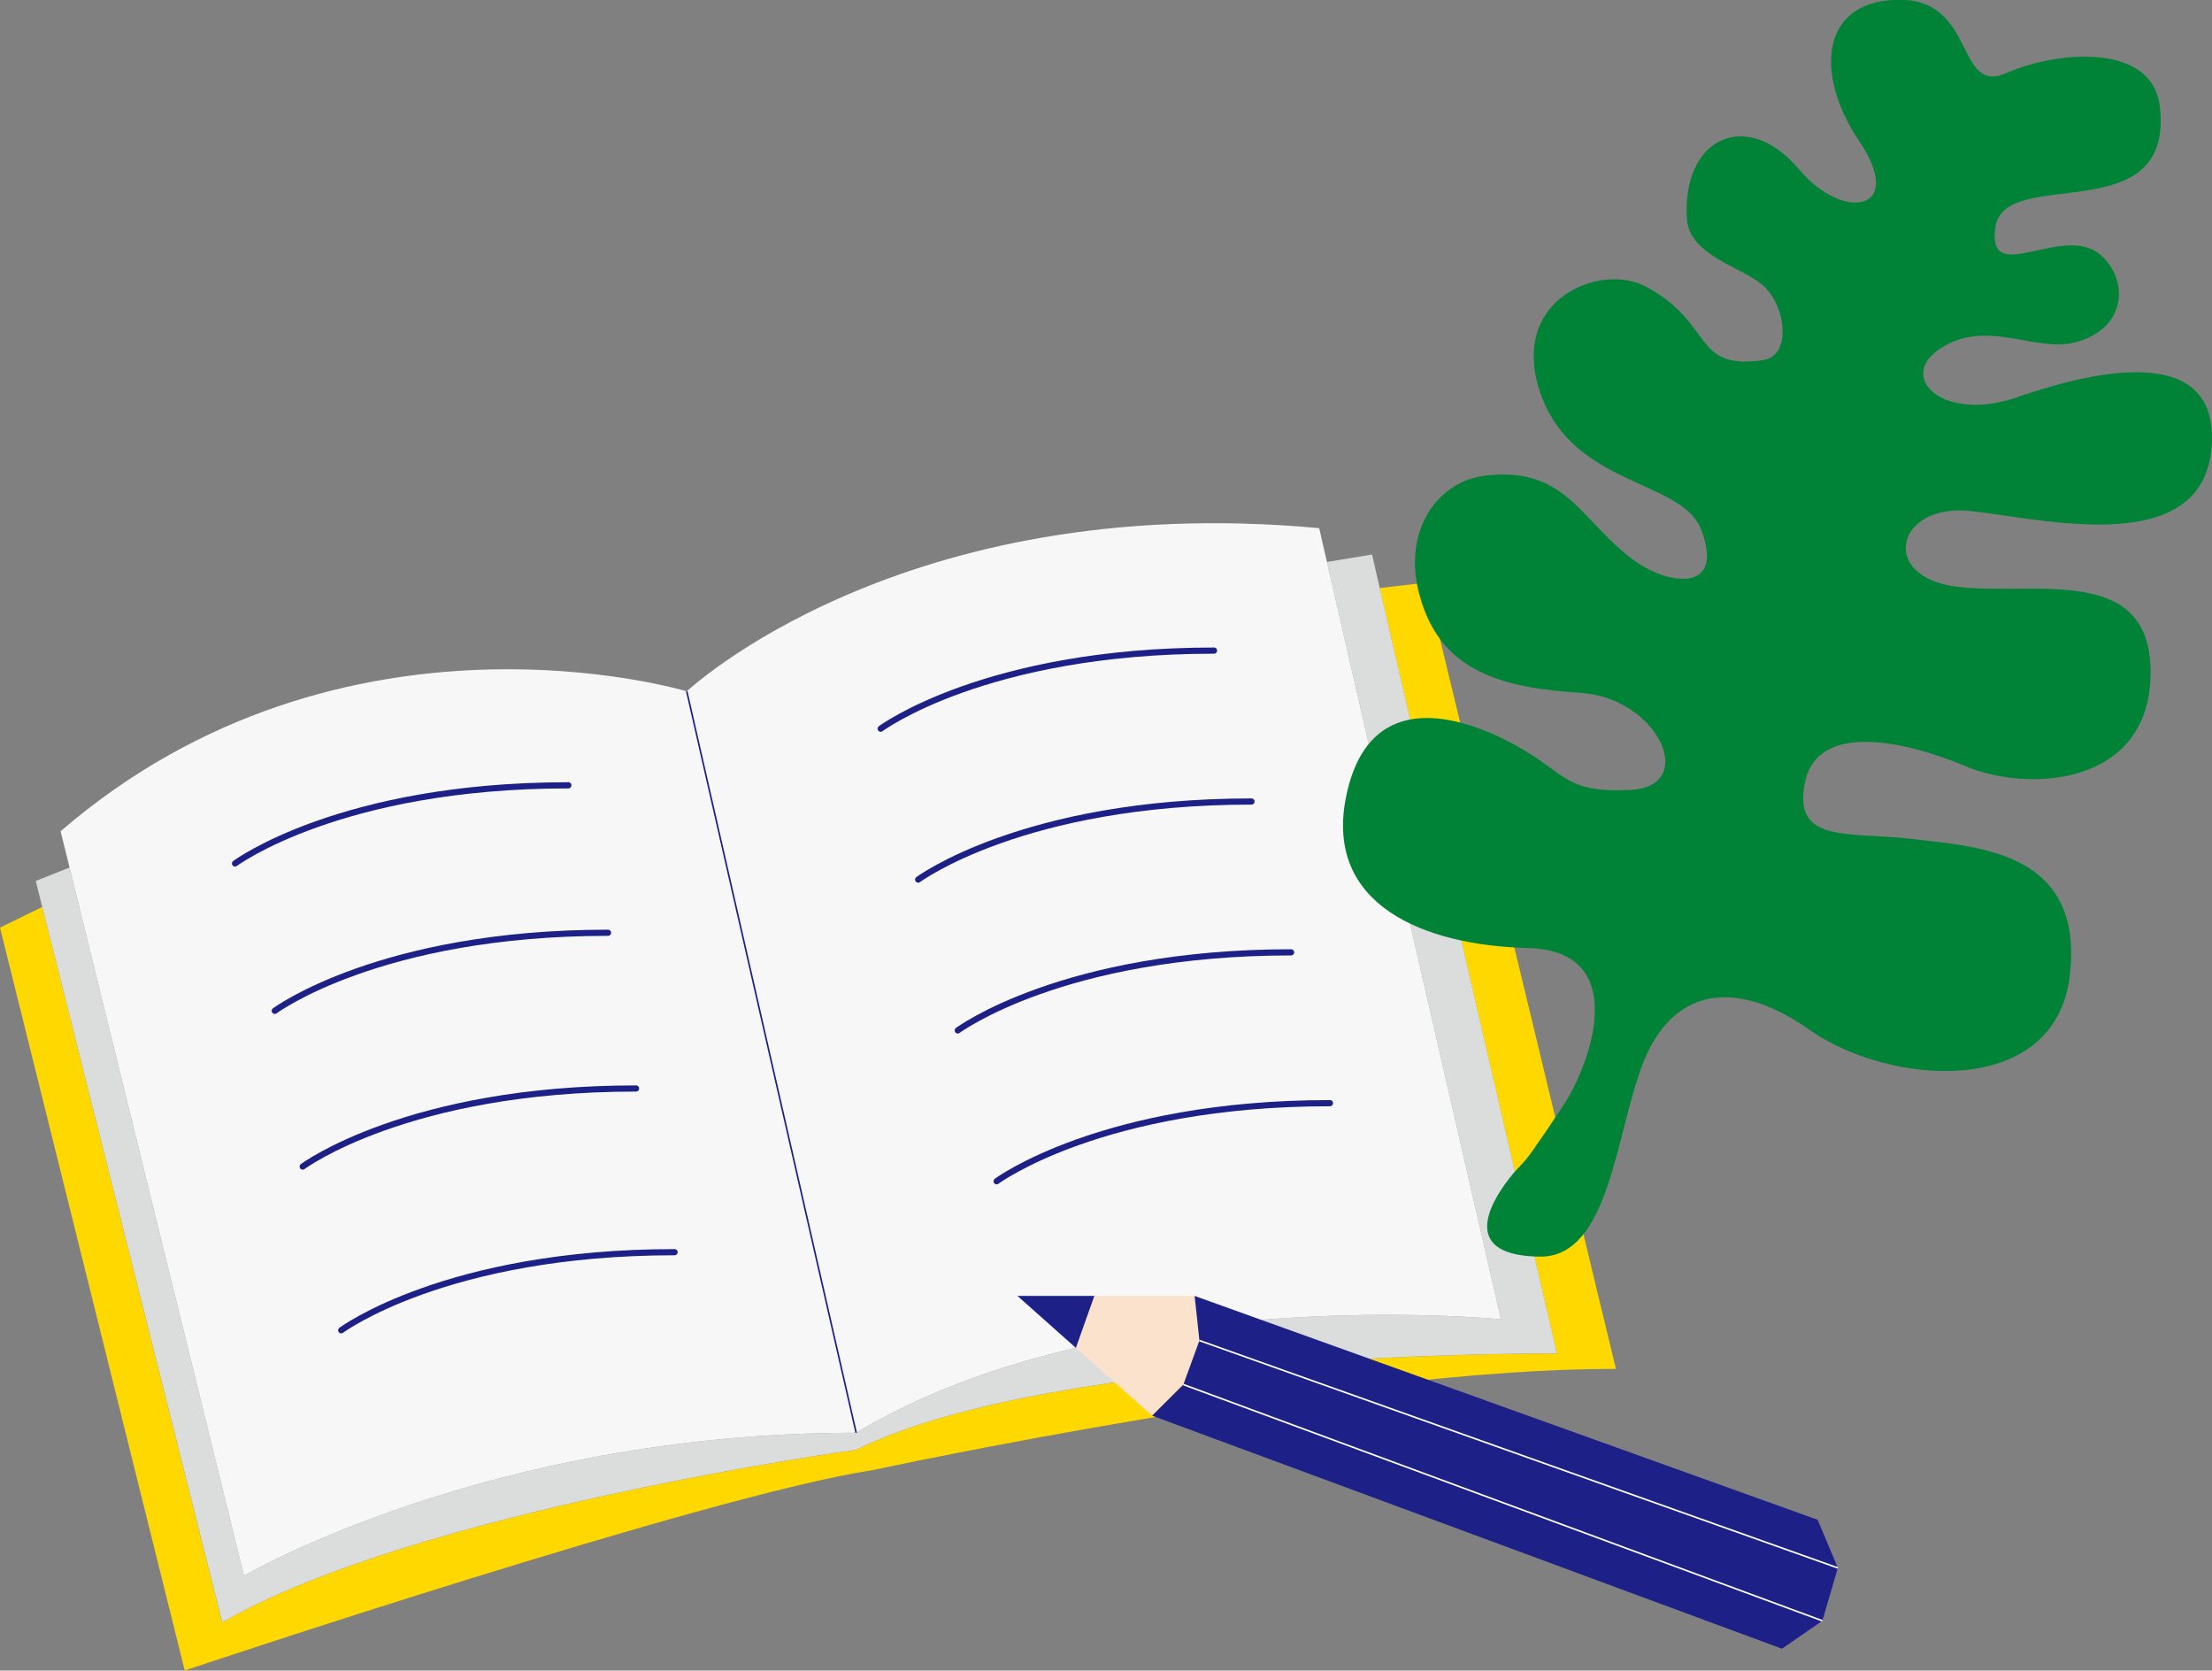
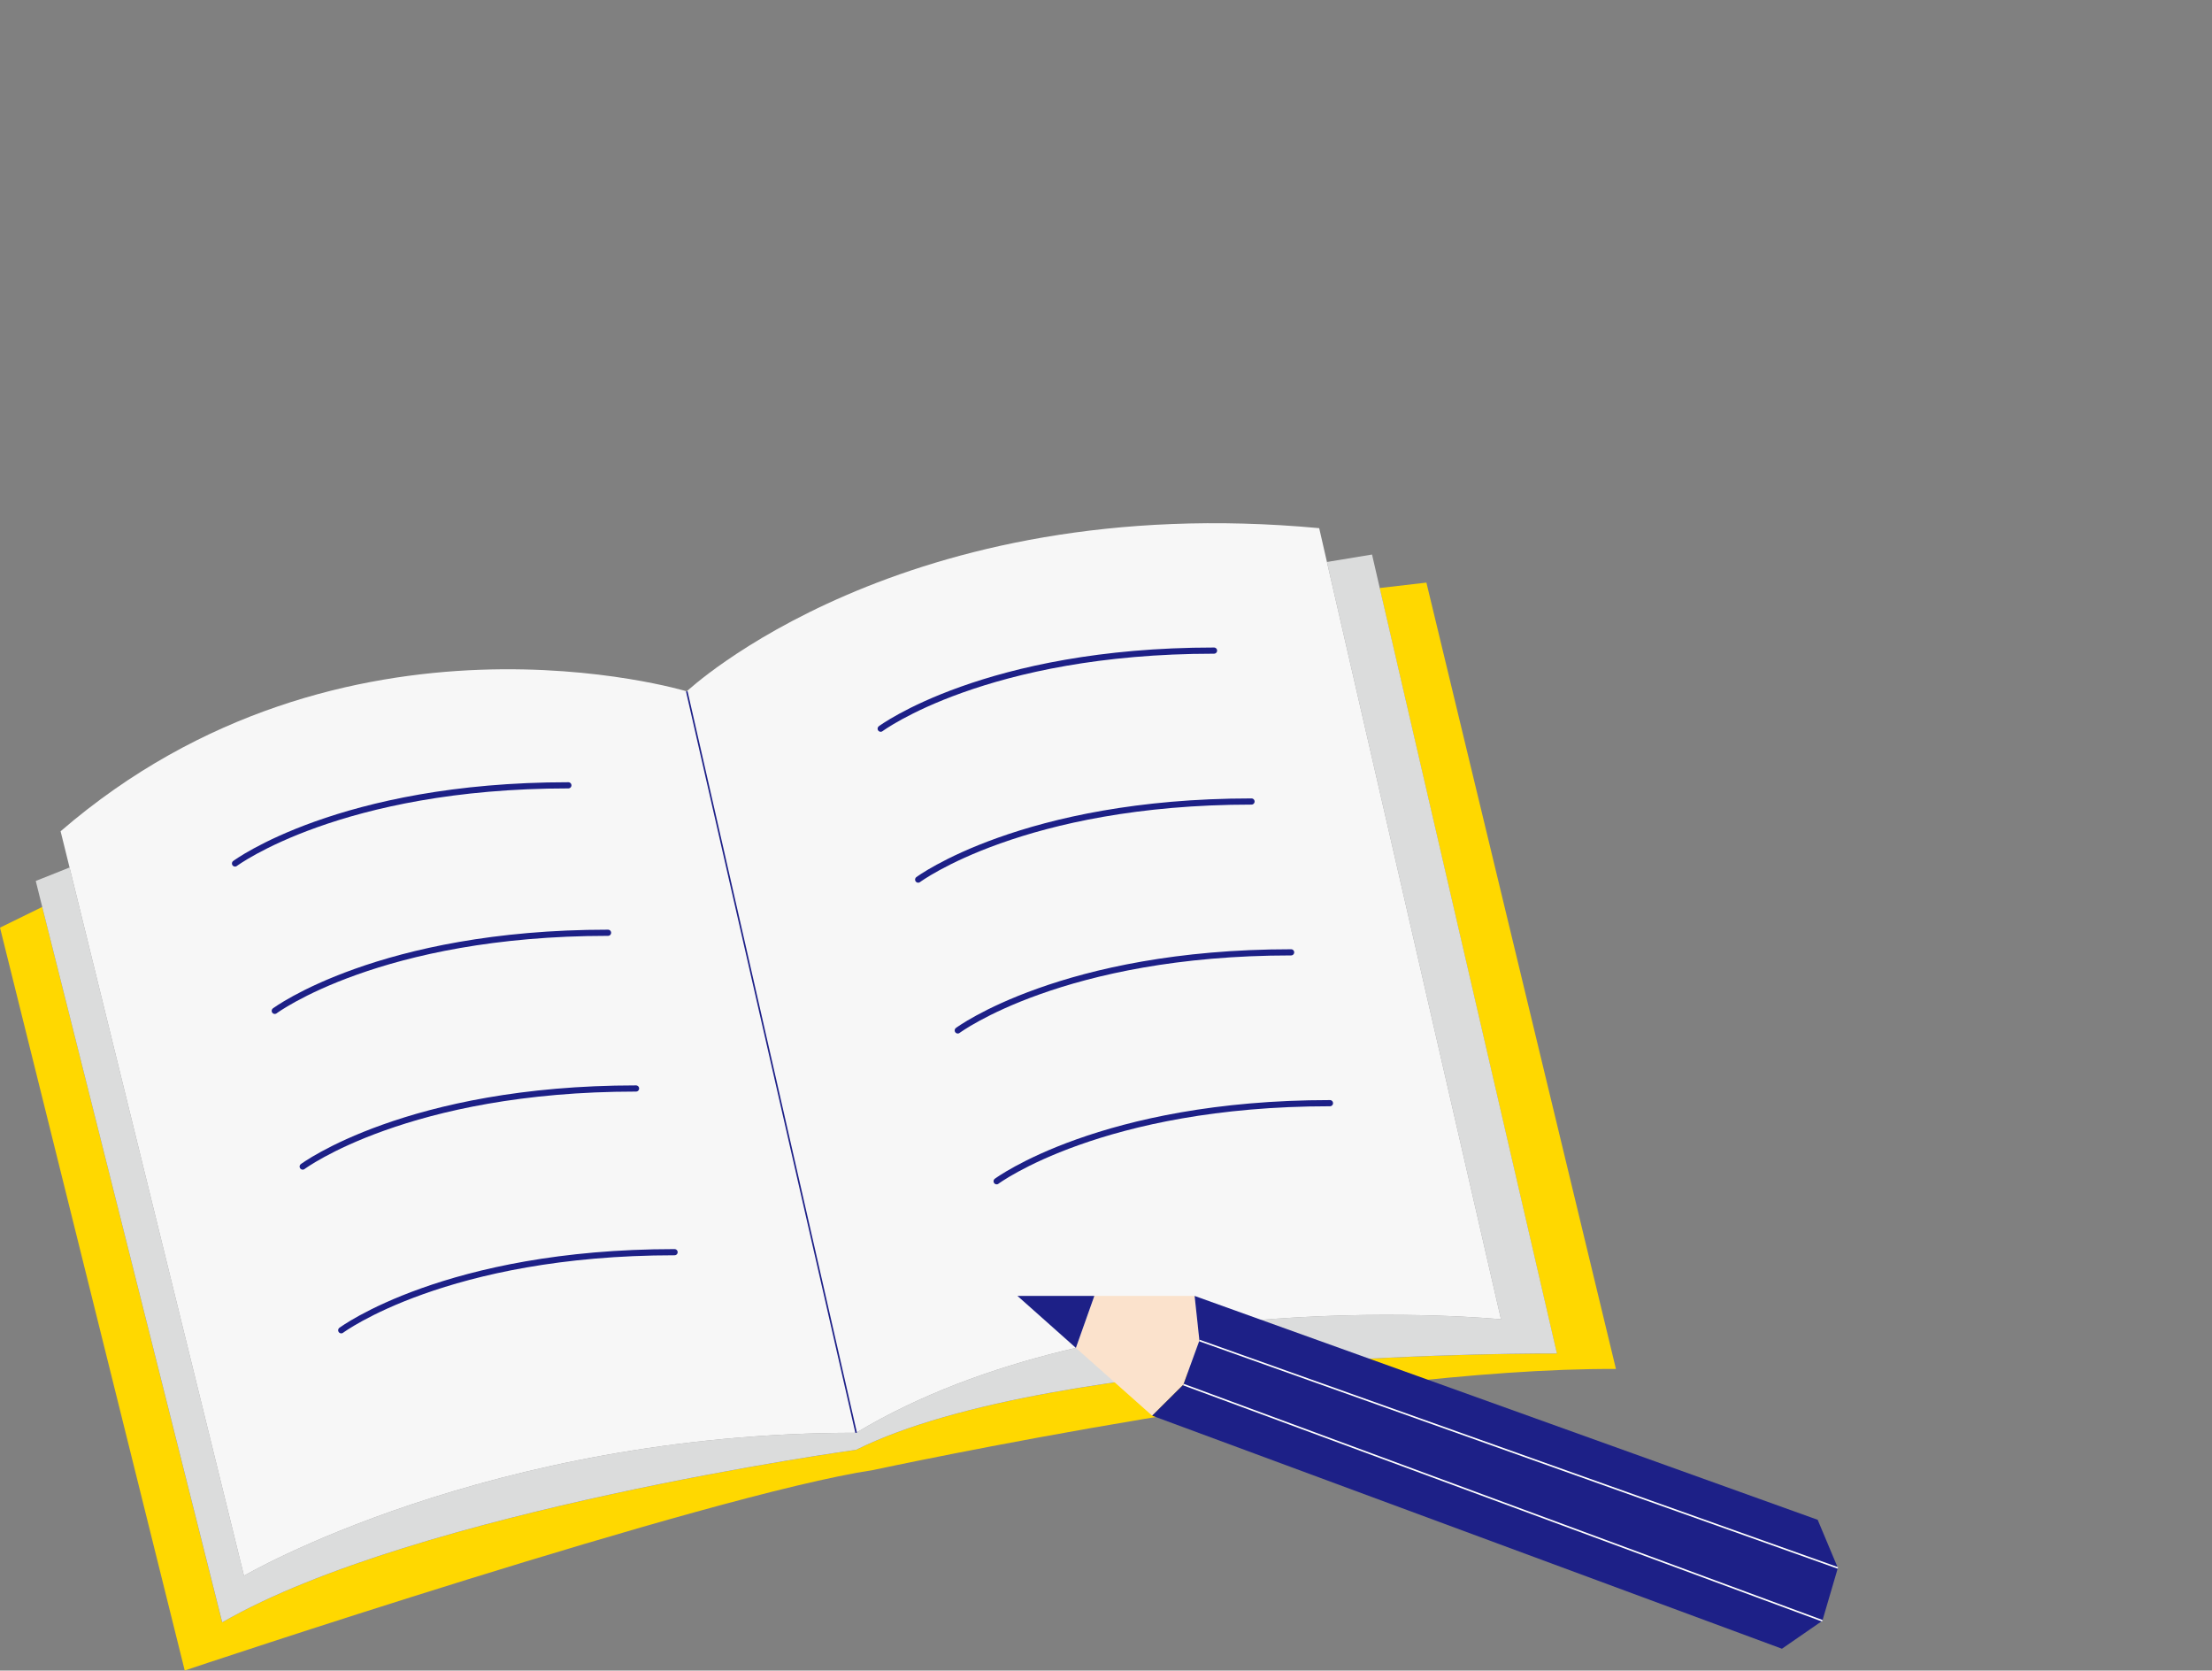
<svg xmlns="http://www.w3.org/2000/svg" id="_文字" data-name="文字" viewBox="0 0 293.84 221.85">
  <rect x="0" y="0" width="293.84" height="221.85" fill="#808080" stroke="none" />
  <defs>
    <style>
      .cls-1 {
        fill: #ffd800;
      }

      .cls-2 {
        fill: #1d2087;
      }

      .cls-3 {
        fill: #008237;
      }

      .cls-4 {
        fill: #dbdcdc;
      }

      .cls-5 {
        stroke: #fff;
      }

      .cls-5, .cls-6, .cls-7 {
        fill: none;
      }

      .cls-5, .cls-7 {
        stroke-miterlimit: 10;
        stroke-width: .21px;
      }

      .cls-6 {
        stroke-linecap: round;
        stroke-linejoin: round;
        stroke-width: .82px;
      }

      .cls-6, .cls-7 {
        stroke: #1d2087;
      }

      .cls-8 {
        fill: #f7f7f7;
      }

      .cls-9 {
        fill: #fbe2cc;
      }
    </style>
  </defs>
  <g>
    <g>
      <path class="cls-1" d="M189.48,77.36l25.18,104.44c-35.5-.21-98.67,13.42-98.67,13.42-21.88,3.3-91.45,26.62-91.45,26.62L0,123.19l5.61-2.75,23.9,95.01c25.8-14.86,84.21-22.91,84.21-22.91,26.63-13.21,93.09-12.79,93.09-12.79l-23.54-101.66,6.2-.72Z" />
      <path class="cls-4" d="M183.28,78.08l23.54,101.66s-66.46-.42-93.09,12.79c0,0-58.41,8.05-84.21,22.91L5.61,120.44l-.86-3.45,4.49-1.79,23.17,94.06s32.41-18.99,81.32-18.99c33.64-20.23,85.66-15.07,85.66-15.07l-23.12-100.57,5.99-.99,1.02,4.43Z" />
      <path class="cls-8" d="M8.05,110.39c37.57-32.41,83.18-18.58,83.18-18.58l22.5,98.46c-48.92,0-81.32,18.99-81.32,18.99L9.24,115.2l-1.19-4.81Z" />
      <path class="cls-8" d="M176.27,74.63l23.12,100.57s-52.02-5.16-85.66,15.07l-22.5-98.46s28.48-26.83,84.01-21.67l1.03,4.49Z" />
    </g>
    <g>
      <path class="cls-6" d="M31.22,114.67s13.93-10.38,44.28-10.38" />
      <path class="cls-6" d="M116.99,96.77s13.93-10.37,44.28-10.37" />
      <path class="cls-6" d="M121.97,116.81s13.93-10.37,44.28-10.37" />
      <path class="cls-6" d="M127.23,136.84s13.93-10.37,44.28-10.37" />
      <path class="cls-6" d="M132.39,156.87s13.94-10.37,44.28-10.37" />
      <path class="cls-6" d="M36.5,134.24s13.93-10.37,44.27-10.37" />
      <path class="cls-6" d="M40.21,154.92s13.93-10.37,44.28-10.37" />
      <path class="cls-6" d="M45.33,176.66s13.93-10.37,44.28-10.37" />
    </g>
  </g>
-   <path class="cls-3" d="M203.93,152.34c-1.97,2.84-2.17,2.34-4.05,4.97-2.97,4.17-4.6,9.47,4.68,9.57,9.29.09,10.04-16.48,13.75-25.83,3.71-9.35,11.71-11.58,22.13-4.25,10.42,7.33,32.56,9.27,34.51-7.26,1.94-16.53-12.23-17.07-20.82-18.11-8.59-1.04-16.01.69-14.37-7.48,1.64-8.18,13.27-5.59,21.44-2.16,8.17,3.43,24.32,2.67,24.48-12.29.16-14.96-15.76-10.24-25.93-11.61-10.17-1.37-7.85-11.06,1.95-10.03,9.8,1.03,32.1,6.78,32.13-9.78.02-14.27-20.99-6.98-26.14-5.24-10.11,3.41-16.6-3.48-8.69-7.27,5.63-2.7,11.69,1.1,16.43-.05,7.21-1.74,7.38-8.4,3.6-11.67-4.99-4.31-15.22,4.49-13.96-3.73,1.26-8.22,23.67.67,21.85-15.89-.95-8.66-13.74-7.46-20.39-4.53-6.65,2.93-4.11-9.41-13.73-9.71-10.8-.34-12.04,9.54-5.8,18.79,6.24,9.26-2.09,10.77-8.05,3.68-6.83-8.12-15.57-4.28-14.86,6.64.32,4.84,7.35,6.37,10.11,8.8,3.03,2.67,3.9,9.37-.03,9.93-9.42,1.33-6.37-4.82-15.51-9.76-6.07-3.27-18.33,1.69-14.03,14.15,4.31,12.46,18.85,11.4,21.38,18.17,3.08,8.27-4.15,7.32-8.53,4.31-7.39-5.09-9.09-12.75-19.99-11.56-6.8.74-10.84,7.48-9.15,14.97,2.56,11.35,11.5,13.23,21.71,13.91,10.21.68,15.68,12.47,6.46,12.89-9.22.41-8.24-2.43-16.35-6.55-7.13-3.62-18.64-6.66-21.4,7.71-2.69,14.03,10.24,19.48,24.21,19.83,13.96.35,8.15,15.73,4.73,20.85-3.41,5.12-2.04,3.07-3.77,5.56Z" />
  <line class="cls-7" x1="91.23" y1="91.81" x2="113.73" y2="190.27" />
  <g>
    <polygon class="cls-9" points="145.37 172.1 158.69 172.1 159.33 178.02 157.2 183.87 153.05 188 142.92 179 145.37 172.1" />
    <polygon class="cls-2" points="135.16 172.1 145.37 172.1 142.92 179 135.16 172.1" />
    <polygon class="cls-2" points="158.69 172.1 241.46 201.83 244.14 208.22 159.33 178.02 158.69 172.1" />
    <polygon class="cls-2" points="159.33 178.02 244.14 208.22 242.08 215.24 157.2 183.87 159.33 178.02" />
    <polygon class="cls-2" points="153.05 188 157.2 183.87 242.08 215.24 236.71 218.95 153.05 188" />
    <line class="cls-5" x1="157.2" y1="183.87" x2="242.08" y2="215.24" />
    <line class="cls-5" x1="159.33" y1="178.02" x2="244.14" y2="208.22" />
  </g>
</svg>